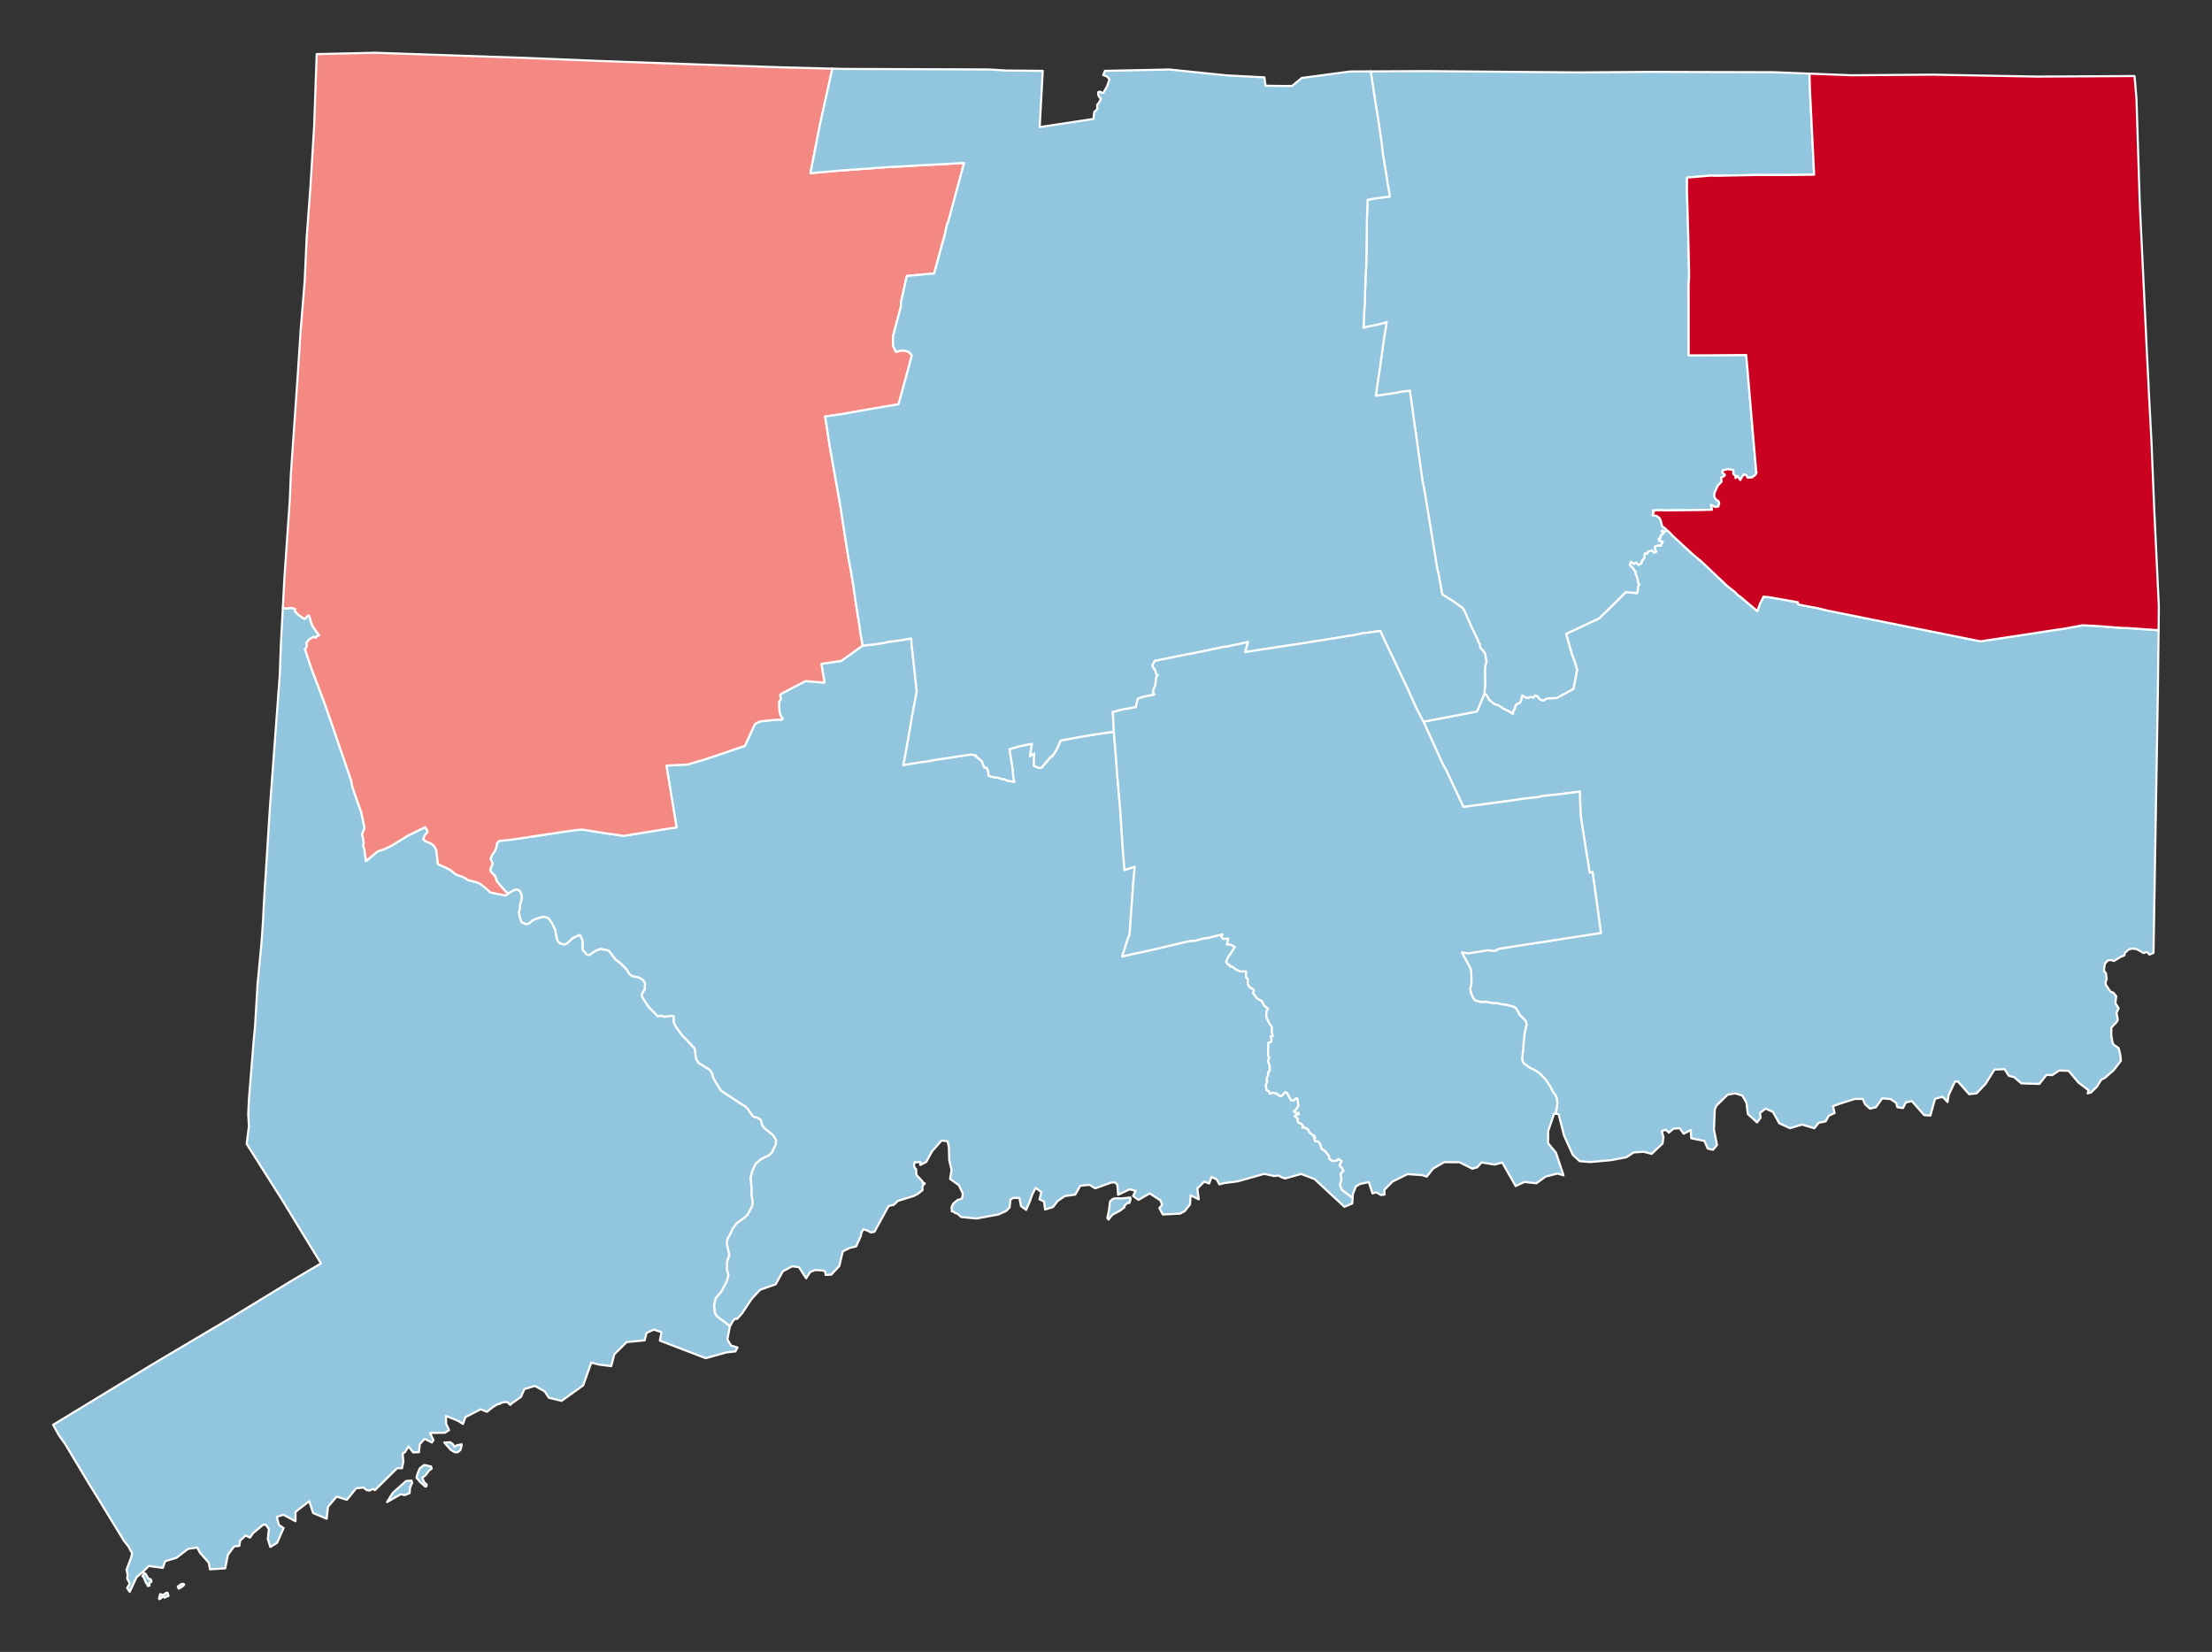
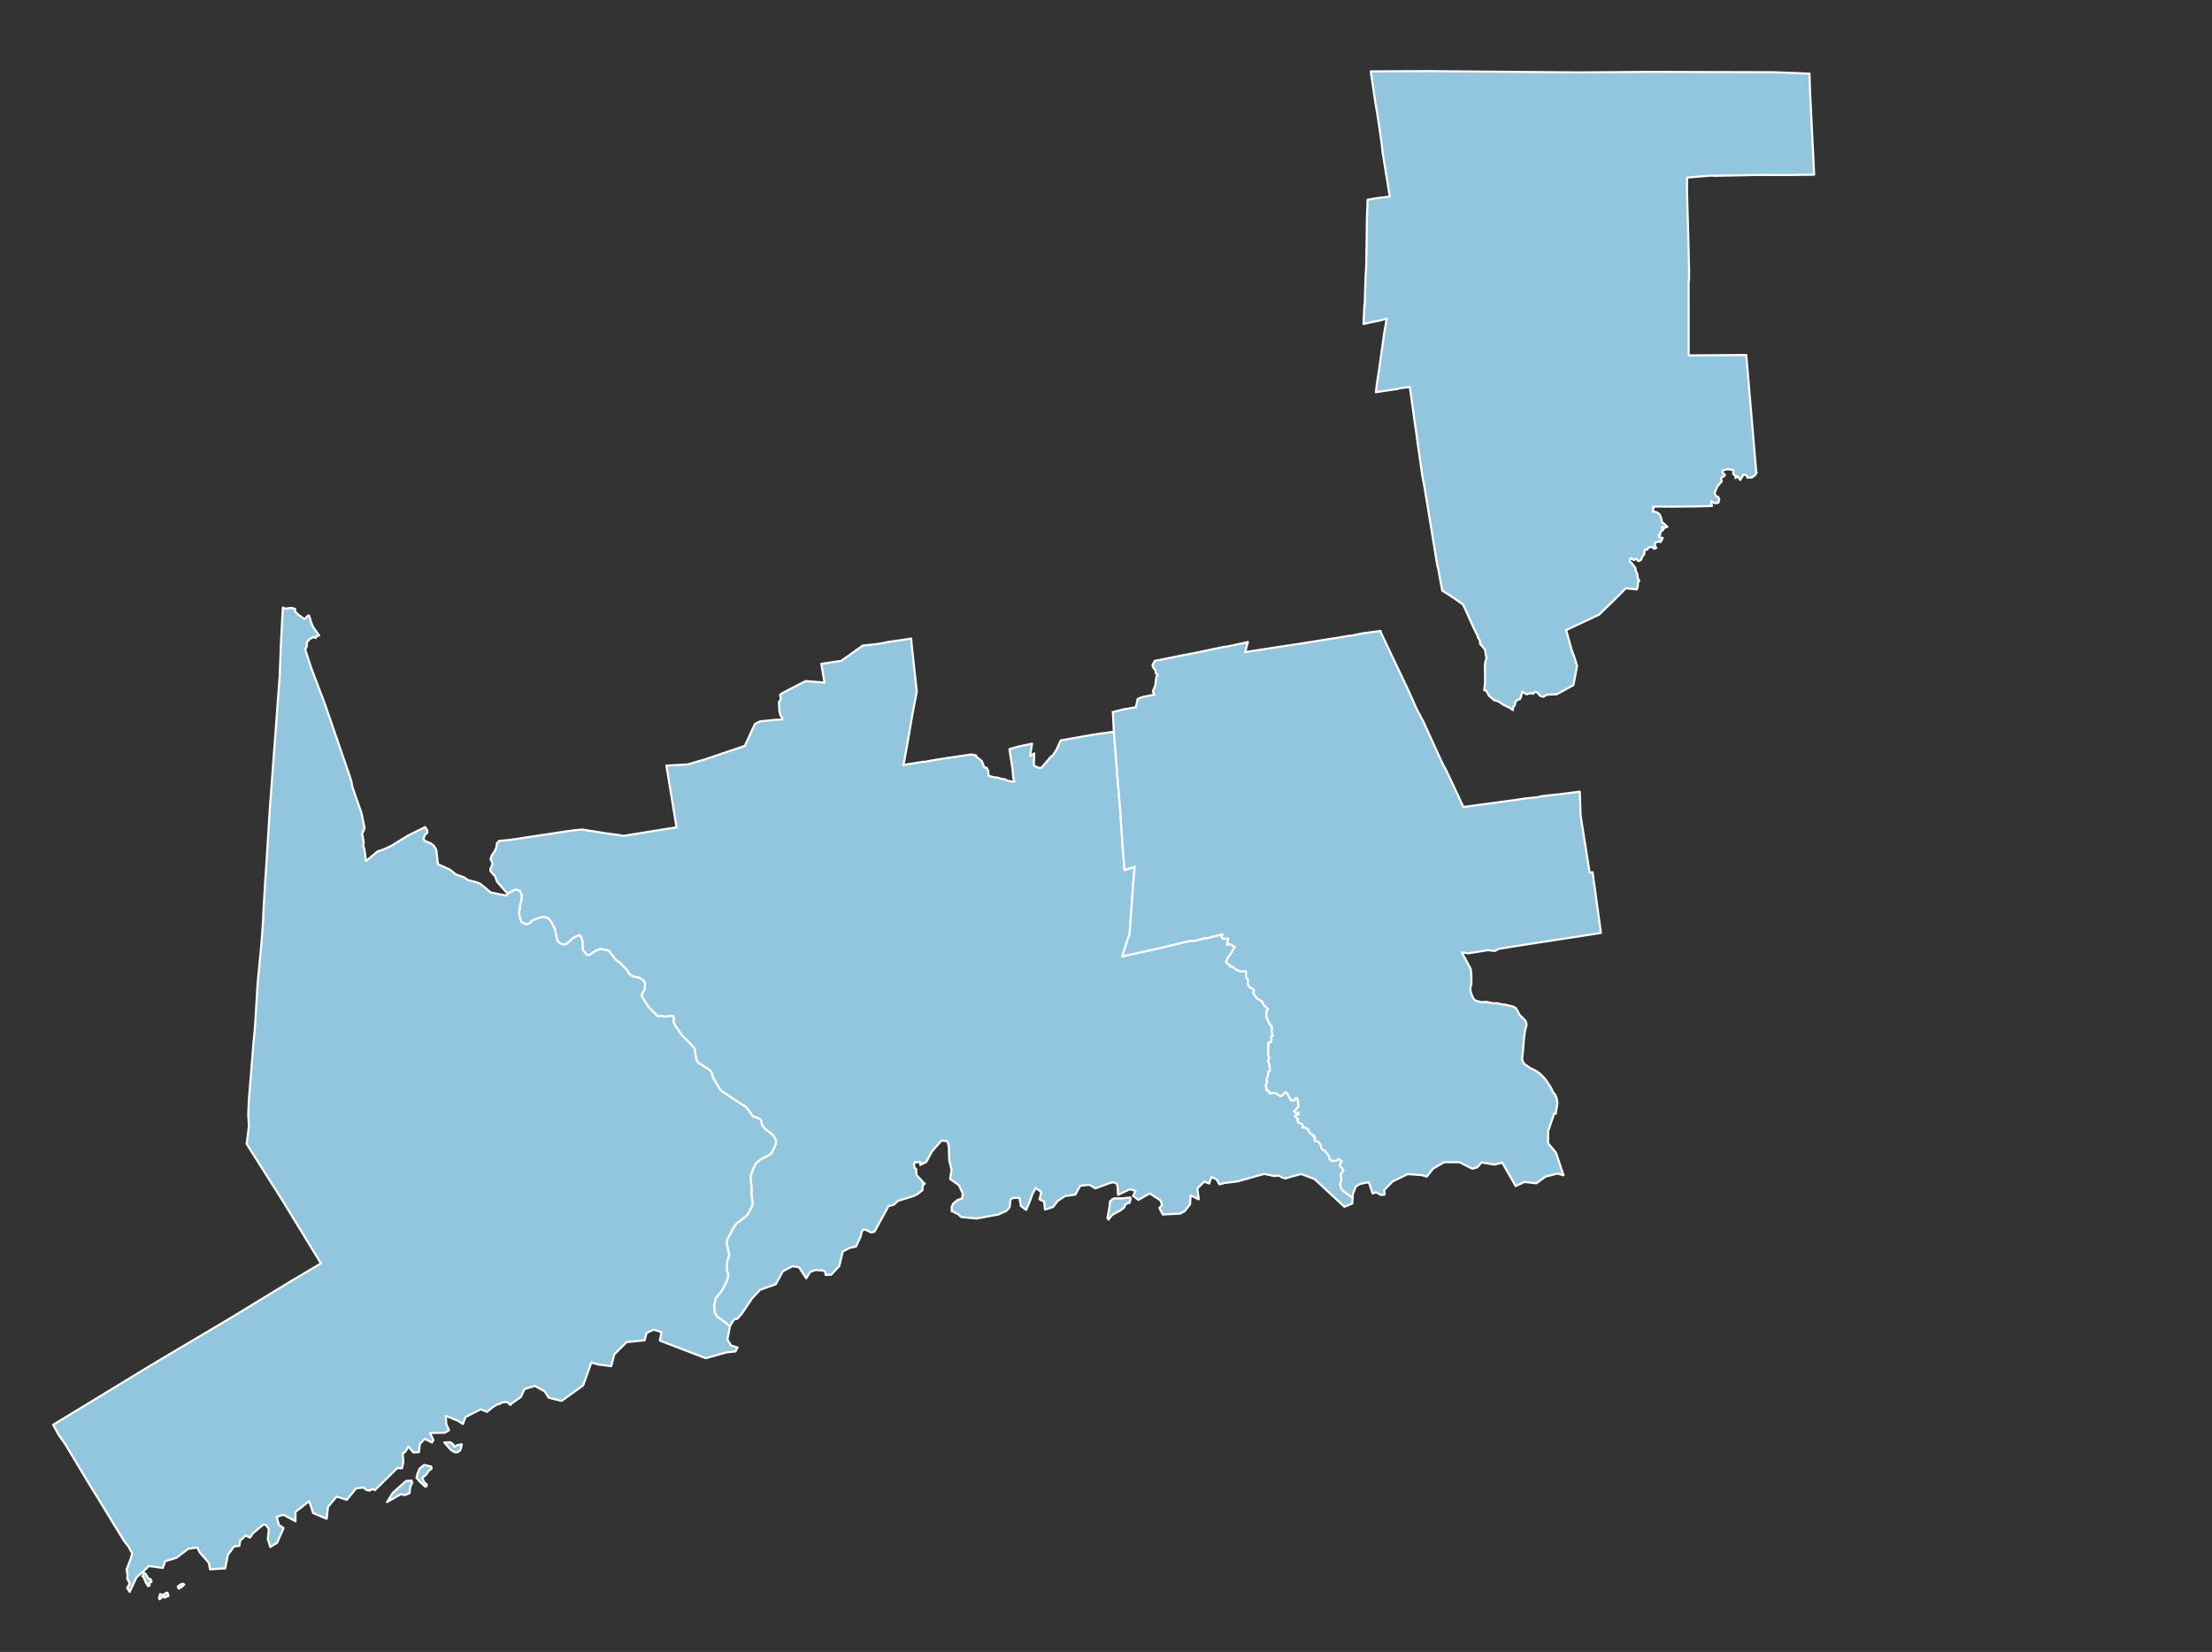
<svg xmlns="http://www.w3.org/2000/svg" xmlns:ns1="http://sodipodi.sourceforge.net/DTD/sodipodi-0.dtd" xmlns:ns2="http://www.inkscape.org/namespaces/inkscape" id="svg131" version="1.2" viewBox="0 0 2480 1852" width="209.973mm" height="156.803mm" ns1:docname="Connecticut County Flips 2016.svg" ns2:version="1.2 (dc2aedaf03, 2022-05-15)">
  <rect x="0" y="0" width="2480" height="1852" fill="#333333" stroke="none" />
  <ns1:namedview id="namedview2293" pagecolor="#ffffff" bordercolor="#000000" borderopacity="0.25" ns2:showpageshadow="2" ns2:pageopacity="0.0" ns2:pagecheckerboard="0" ns2:deskcolor="#d1d1d1" ns2:document-units="mm" showgrid="false" ns2:zoom="0.87236589" ns2:cx="422.98765" ns2:cy="296.32062" ns2:window-width="1920" ns2:window-height="991" ns2:window-x="-9" ns2:window-y="-9" ns2:window-maximized="1" ns2:current-layer="Map 1: cb_2017_us_county_500k" />
  <defs id="defs2" />
  <defs id="defs15" />
  <defs id="defs38" />
  <g stroke="black" fill-rule="evenodd" fill="none" id="Map 1: cb_2017_us_county_500k" stroke-linejoin="bevel" stroke-width="1" stroke-linecap="square" style="fill-opacity:1;fill:#7996e2">
    <path d="m 1021.57,715.83 -11.237,1.825 -15.125,2.112 -4.517,1.08 -8.765,1.367 -14.703,1.538 -24.097,17.151 -22.26,3.308 3.528,21.051 -19.617,-1.587 -1.678,-0.098 -17.23,8.905 -9.296,4.907 -1.99,1.538 0.897,4.98 -2.124,3.101 0.427,9.955 1.147,4.95 2.49,3.687 -0.708,1.099 -7.538,0.287 -16.559,1.703 -3.058,1.221 -3.168,1.819 -2.643,5.695 -1.941,4.083 -3.198,7.111 -3.558,7.654 -1.819,0.488 -5.682,2.002 -37.128,12.573 -1.385,0.391 -0.8,0.226 -17.206,5.072 -23.895,1.257 2.667,16.199 8.423,51.495 0.293,1.581 -18.103,2.832 -41.168,6.689 -3.223,-0.439 -1.416,-0.33 -14.276,-1.935 -27.429,-4.358 -8.905,0.751 -3.29,0.598 -2.686,0.226 -65.039,9.827 -13.379,1.331 -2.417,2.551 -0.848,5.182 -1.868,4.071 -2.911,4.211 -1.617,4.218 2.399,5.078 -2.387,5.835 -0.25,1.764 0.72,1.685 4.626,4.968 2.148,6.085 9.918,11.444 2.808,1.807 6.628,-3.784 2.765,-0.47 2.631,0.946 1.233,1.19 1.624,4.022 -0.055,4.633 -1.843,6.458 -0.025,3.809 -1.129,4.102 0.885,5.548 2.039,5.768 5.438,2.515 3.265,-1.227 4.218,-3.577 5.609,-2.112 6.018,-1.666 5.554,1.599 4.218,5.884 3.369,7.159 2.094,10.974 1.55,2.795 2.753,1.8 3.735,1.019 2.747,-0.861 7.007,-6.354 3.912,-2.008 3.314,-1.453 1.123,0.549 2.441,5.64 0.085,10.095 4.742,5.798 1.996,0.098 1.05,0.061 7.233,-4.828 3.9,-1.147 0.354,-0.781 6.854,1.172 3.198,0.806 7.825,10.187 5.066,3.601 7.495,7.666 2.203,4.205 3.668,2.911 7.928,1.758 4.517,2.74 2.087,3.717 -0.592,6.647 -2.673,4.218 -0.476,3.729 5.743,9.027 2.57,3.394 9.558,9.717 0.842,0.244 1.489,-0.824 5.963,1.202 6.464,-1.08 3.174,0.726 -0.195,6.012 2.179,4.834 7.477,10.504 4.157,4.041 9.778,10.467 1.764,11.841 2.582,4.37 12.103,7.41 1.843,2.094 1.379,2.582 0.836,3.729 2.454,4.688 6.262,10.187 1.227,0.964 21.906,14.496 4.419,2.557 2.82,2.832 5.231,7.623 1.74,1.343 3.918,0.971 3.796,2.405 1.611,6.311 2.826,3.394 9.186,7.41 3.442,5.499 -0.226,4.364 -4.236,9.259 -3.046,3.088 -5.121,2.521 -4.144,2.045 -3.259,2.673 -2.71,2.203 -3.754,7.959 -2.209,7.88 1.178,10.425 -0.092,8.423 1.379,8.899 -0.714,4.547 -4.694,8.722 -2.661,2.924 -9.961,7.367 -4.108,5.676 -3.155,6.647 -2.918,5.029 -0.72,3.247 0.134,3.4 2.606,11.322 -2.301,6.976 -0.098,1.129 -0.354,8.905 1.361,4.053 0.372,1.935 -1.593,6.207 -5.804,10.986 -1.074,1.483 -5.505,6.635 -0.745,1.709 -1.306,7.367 0.58,6.427 0.671,2.148 1.971,3.076 9.448,6.928 5.084,4.272 0.006,-0.025 2.673,-4.755 0.421,-0.751 1.416,-1.678 1.227,-1.44 2.197,0.403 3.101,-3.442 2.234,-2.49 4.578,-6.824 0.83,-1.251 2.637,-3.937 3.241,-4.846 1.16,-1.239 5.249,-5.609 2.161,-2.319 0.8,-0.861 0.543,-0.189 7.654,-2.679 0.806,-0.281 8.453,-2.966 7.904,-14.502 5.371,-2.893 5.243,-2.814 2.051,0.275 4.126,0.574 1.355,0.177 8.069,12.476 2.081,-3.278 0.616,-0.958 1.788,-2.832 5.621,-2.228 8.118,0.47 0.562,0.031 2.576,1.276 0.268,2.612 0.116,1.117 0.708,-0.036 5.652,-0.311 1.807,-1.929 0.647,-0.69 6.549,-6.976 1.935,-8.118 0.238,-1.019 1.721,-7.239 2.704,-1.367 2.533,-1.288 2.515,-1.27 6.244,-1.471 0.653,-0.159 0.317,-0.073 2.063,-4.535 3.375,-7.428 0.604,-3.839 1.489,-2.216 0.739,-1.111 0.067,-0.104 0.207,0.073 3.986,1.349 0.055,0.019 0.665,0.22 0.085,0.055 2.936,1.685 0.397,0.232 3.918,-0.861 5.017,-9.137 5.408,-9.833 5.426,-9.888 2.46,-0.58 3.442,-0.806 4.382,-4.321 14.136,-4.346 0.165,-0.049 2.142,-0.665 1.221,-0.378 2.997,-1.495 1.648,-0.824 4.962,-3.949 0.555,-0.44 -0.116,-2.167 -0.104,-1.477 0.793,-1.74 1.917,-2.002 -0.58,-0.568 -1.111,0.47 -0.598,-0.122 -0.012,-0.671 -0.098,-0.708 -0.092,-0.629 -4.736,-5.035 -1.8,-1.941 -0.427,-0.47 -0.214,-5.926 -0.01,-0.421 -1.788,-1.672 -0.165,-0.757 -0.519,-2.509 0.36,-1.129 0.079,-0.232 0.574,-1.819 1.508,0.458 4.59,-0.397 -0.092,3.351 5.457,-2.814 1.349,-0.696 0.293,-0.519 0.72,-1.331 5.457,-10.046 10.675,-12.055 6.677,0.83 0.36,1.526 1.129,4.968 0.379,14.606 0.177,0.757 2.441,10.248 -1.282,7.959 -0.348,2.148 9.808,7.013 1.385,2.924 0.22,0.47 2.911,6.073 -0.983,5.469 -2.539,0.977 -1.996,0.775 -0.513,-0.201 -0.861,1.117 -0.989,0.641 -0.336,0.22 -2.649,2.258 -1.972,4.419 0.378,1.147 0.025,3.113 2.216,0.366 1.593,1.52 0.617,0.159 2.02,0.543 4.175,3.729 17.133,1.678 0.531,-0.104 24.011,-4.425 1.917,-0.873 6.97,-3.143 3.638,-3.888 0.977,-8.777 1.984,-1.251 0.989,-0.623 7.013,-0.079 1.8,9.198 5.847,4.309 4.291,-10.168 2.57,-7.245 3.235,-6.305 0.488,-0.952 6.421,4.59 -0.708,2.838 -1.361,5.444 5.139,2.399 1.068,8.966 8.905,-2.783 5.335,-6.897 1.41,-0.952 6.58,-4.431 0.189,-0.025 0.25,-0.031 11.267,-1.611 5.463,-9.876 0.013,-0.031 10.394,-1.086 6.476,3.986 18.134,-6.58 3.711,-0.031 2.795,2.063 0.604,5.707 0.336,6.079 13.025,-6.177 4.846,1.214 1.843,0.47 -2.893,5.762 6.018,4.413 12.628,-7.233 12.25,7.953 1.581,5.09 -2.985,3.278 3.815,7.3 10.736,-0.525 7.745,-0.379 0.891,-0.049 1.581,-0.861 3.656,-1.978 0.238,-0.311 5.689,-7.184 0.152,-2.393 0.281,-4.419 0.22,-3.394 9.155,4.505 -1.599,-12.116 5.304,-5.334 2.399,-2.411 2.368,0.891 3.192,1.208 0.299,-0.842 2.258,-6.415 4.266,1.923 1.422,0.635 3.229,5.67 4.748,-1.251 0.848,-0.226 15.015,-1.91 12.402,-3.497 14.801,-4.181 2.063,-0.592 0.348,-0.098 8.417,1.807 2.948,0.623 0.171,-0.019 4.559,-0.561 3.546,2.002 3.87,1.288 8.618,-2.423 7.056,-1.978 2.24,-0.629 14.96,5.688 0.079,0.067 0.58,0.543 29.212,27.075 3.668,3.412 8.746,-3.638 0.458,-6.348 -11.707,-8.789 -1.74,-3.54 -0.549,-2.948 1.538,-4.987 -0.885,-6.799 3.253,-3.424 -2.374,-3.668 -2.209,-2.313 2.466,-4.755 -3.577,-2.429 -2.71,2.087 -4.755,0.013 -2.722,-2.222 -0.269,-2.759 -4.578,-6.116 -3.436,-1.91 -0.873,-1.318 0.122,-0.769 -1.379,-3.87 -2.393,-2.869 -3.155,-0.36 -0.83,-2.185 1.001,-1.422 -2.173,-1.471 1.264,-0.72 -3.369,-1.868 -3.088,-2.795 -0.488,-2.429 -4.352,-2.521 -2.368,0.189 0.83,-1.679 -1.697,-2.338 -3.803,-1.52 -0.708,-2.917 0.598,-1.141 -3.589,-2.96 2.429,-2.02 2.063,-0.019 -0.415,-2.1 -2.258,0.873 -2.899,-2.283 1.953,-1.495 2.997,-4.199 -0.61,-7.05 -0.806,-1.996 -1.135,-0.171 -2.545,2.716 -2.881,-0.159 -1.318,-2.081 -3.528,-6.396 -1.819,-0.787 -4.352,4.449 -2.106,-0.244 -3.339,-2.618 -4.187,-0.879 -3.491,1.123 -0.708,-2.771 -2.856,-1.19 -0.732,-5.853 1.617,-4.279 -0.989,-1.263 2.039,-6.274 -0.037,-2.502 1.807,-1.349 -0.268,-6.244 -1.807,-5.048 1.465,-3.43 -1.3,-2.429 0.061,-5.457 0.324,-8.868 3.027,-1.147 0.458,-3.229 -1.001,-2.887 2.454,-0.44 -1.404,-5.048 0.439,-4.84 -3.308,-4.81 -3.095,-6.897 0.159,-5.865 1.807,-2.899 -4.547,-4.108 -2.46,-4.7 -5.457,-3.088 -4.26,-5.743 1.05,-3.143 -1.538,-1.758 -3.357,-1.66 -2.24,-3.796 0.238,-5.438 -2.057,-1.886 -0.128,-6.787 -6.677,0.049 -4.7,-2.258 -4.218,-3.308 -2.197,0.116 -0.659,-1.965 -2.209,-0.604 -0.659,-1.685 -0.922,-1.172 2.026,-4.688 4.34,-6.207 3.412,-5.719 -5.511,-2.917 -3.339,0.263 1.428,-6.72 -3.095,0.22 -2.57,0.214 -1.898,-2.173 1.056,-3.027 -16.009,4.077 -5.176,0.58 -9.308,2.612 -4.791,0.079 -9.595,2.026 -21.637,5.237 -14.966,3.43 -21.143,4.59 -9.894,2.295 7.025,-21.442 1.343,-2.917 4.059,-56.696 0.037,-0.47 1.703,-19.128 -11.475,3.741 -1.898,-23.615 -3.18,-47.907 -0.238,-2.222 -2.191,-25.281 -0.159,-3.29 -0.354,-1.904 -1.318,-18.927 -2.606,-31.921 -19,2.655 -14.459,2.38 -26.148,4.779 -4.797,10.565 -4.816,7.489 -0.873,-0.464 -11.084,13.013 -2.557,0.183 -4.755,-1.91 -1.221,-0.806 0.397,-13.611 -4.724,3.113 2.338,-13.953 -15.302,3.18 -10.077,2.93 3.558,22.632 0.769,9.607 1.251,4.388 -6.928,-0.977 -3.51,-1.538 -0.708,-0.598 -1.679,0.232 -6.201,-1.904 -3.387,-0.165 -6.427,-1.801 -0.537,-5.273 -1.593,-3.711 -2.93,-0.531 -2.527,-6.921 -7.129,-5.786 0.641,-0.653 -5.64,-1.032 -23.486,3.485 -0.317,0.061 -14.807,2.209 -13.062,2.466 -2.6,0.061 -21.661,3.51 1.001,-4.511 3.43,-18.726 5.377,-31.567 5.066,-26.776 0.14,-1.111 -1.727,-16.028 -4.04,-36.597 z m 245.63,626.655 -9.021,1.032 -8.527,-0.055 -2.069,0.745 -3.033,2.679 -1.013,8.722 -1.99,9.937 1.343,1.77 0.818,-1.27 3.058,-3.741 1.801,-1.227 7.05,-3.699 5.115,-3.949 0.202,-2.039 3.149,-2.698 2.234,-0.11 1.141,-3.918 z" style="font-style:normal;font-weight:400;font-size:32.812px;font-family:'MS Shell Dlg 2';fill:#92c5de;fill-opacity:1;stroke:#ffffff;stroke-width:2.361;stroke-linecap:square;stroke-linejoin:round;stroke-opacity:1" id="New_Haven" />
    <path d="m 317.113,681.082 -2.203,41.37 -1.282,34.705 -5.774,77.844 -2.094,28.156 -3.265,43.964 -0.708,11.243 -0.305,4.913 -1.886,29.974 -0.012,0.22 -1.923,30.591 -0.11,1.172 -0.006,0.14 -0.11,1.331 -0.146,1.862 v 0.836 l -0.122,0.812 -0.488,8.466 -0.665,11.615 -0.586,10.266 -0.11,2.35 -0.037,0.757 -0.012,0.33 -0.116,3.198 -0.104,2.789 v 0.013 l -1.117,16.583 -0.165,2.246 -0.214,2.911 -0.238,3.265 -0.256,3.223 -4.315,45.197 -0.067,1.16 -1.44,24.371 -0.073,1.306 -1.215,20.52 -0.012,0.214 -0.238,2.478 -0.128,1.306 -1.245,12.805 -0.635,7.867 -4.15,51.135 -0.476,5.908 -0.757,16.785 0.769,13.495 -0.153,1.208 -1.093,8.612 -1.263,9.9 3.43,5.414 9.277,14.655 18.756,29.608 8.27,13.043 1.166,1.911 18.158,29.706 24.231,39.612 -2.692,1.587 -13.489,7.959 -9.802,5.78 -6.409,3.778 -0.366,0.22 -4.016,2.46 -2.264,1.385 -26.166,15.973 -22.839,13.947 -12.378,7.544 -0.226,0.14 -26.007,15.436 -1.569,0.928 -11.78,6.989 -21.222,12.579 -17.676,10.48 -4.089,2.417 -2.234,1.337 -6.989,4.193 -25.537,15.558 -9.723,5.92 -33.752,20.538 -0.067,0.043 -38.983,23.706 6.329,11.517 6.952,9.735 13.062,21.759 14.496,24.152 5.811,9.357 2.856,4.584 8.783,14.447 5.115,8.356 0.012,0.031 4.309,7.043 2.161,3.54 4.584,7.489 0.201,0.33 4.742,7.758 2.759,3.479 2.124,2.667 3.125,5.786 0.549,0.751 0.409,0.568 0.098,0.122 0.012,0.641 -0.555,2.576 -0.464,2.161 -2.295,6.049 -0.726,1.898 -0.006,0.019 -2.161,5.688 1.16,5.365 -0.244,2.673 -0.171,1.917 2.942,5.548 -3.009,4.858 2.515,3.906 0.342,0.543 0.623,-1.343 3.833,-8.203 2.283,-4.901 0.861,-1.831 2.93,-2.588 6.317,-5.554 1.703,-1.691 1.544,-1.532 1.385,-1.367 15.692,2.148 2.643,-7.538 6.702,-2.008 5.847,-1.74 13.226,-10.101 8.844,-1.312 1.282,-0.189 3.064,5.798 6.775,7.727 0.012,0.019 0.049,0.049 3.052,3.479 1.392,7.397 17.053,-1.111 2.966,-15.051 4.578,-6.226 2.429,-3.32 5.884,-0.568 0.903,-5.859 4.382,-4.157 1.691,-1.599 4.974,2.356 3.18,-4.779 6.067,-5.115 1.349,-1.129 2.625,-2.222 1.63,-1.367 1.135,0.146 1.996,0.263 3.18,4.688 -1.215,11.102 2.38,7.568 0.433,1.367 7.605,-4.688 0.366,-0.818 2.094,-4.779 2.283,-5.188 2.509,-5.713 -0.476,-0.33 -4.211,-2.93 -0.592,-0.409 -1.862,-7.221 -0.458,-1.776 0.11,-0.043 2.087,-0.641 5.249,-1.617 0.037,0.019 13.489,7.239 0.013,-10.455 12.512,-9.814 2.863,-2.24 2.106,6.396 2.264,6.897 15.192,6.427 1.489,-13.446 9.705,-11.401 11.432,3.571 10.15,-12.457 0.336,-0.409 4.504,-0.482 3.668,-0.391 3.497,2.863 3.296,0.568 3.784,-1.91 2.222,1.434 13.794,-13.629 11.108,-10.98 h 5.53 l 1.453,-7.257 -0.763,-9.119 2.716,-1.849 3.723,-5.914 0.147,-0.244 5.243,6.677 6.409,-0.299 0.751,-6.915 0.232,-2.112 5.42,-5.896 4.993,2.49 3.223,1.611 1.636,-2.679 -3.796,-8.008 16.644,-0.263 4.657,-2.899 -3.204,-6.952 -0.067,-1.91 -0.232,-7.086 13.684,5.505 5.402,3.522 2.838,-7.721 3.833,-1.959 13.232,-6.775 6.537,2.649 0.14,0.049 0.366,0.152 2.502,-2.002 4.462,-3.571 5.011,-2.978 1.636,-0.159 0.305,-0.031 1.984,-1.318 2.704,-0.671 2.24,-0.268 2.893,0.482 0.58,1.166 1.465,1.3 0.61,0.232 0.72,-1.141 2.289,-1.648 0.836,-0.58 5.688,-3.986 2.142,-1.501 2.277,-5.145 0.201,-0.452 0.085,-0.183 1.337,-3.027 11.749,-3.577 0.543,0.299 10.547,5.926 4.401,6.976 6.909,1.721 7.513,1.868 23.761,-17.059 0.439,-0.311 5.75,-16.125 2.881,-8.063 0.336,-0.94 0.171,-0.482 0.263,0.073 8.02,2.167 8.234,1.038 5.817,0.732 3.43,-13.184 13.843,-13.757 20.148,-1.978 1.91,-7.166 0.305,-1.147 3.113,-1.44 0.268,-0.122 4.663,-2.148 2.356,0.763 6.311,2.045 -1.801,9.515 9.064,3.479 33.008,12.665 9.326,3.577 20.929,-5.847 2.551,-0.708 9.827,-1.032 2.344,-4.425 -7.288,-2.228 -4.077,-6.726 2.814,-14.673 -5.084,-4.272 -9.448,-6.928 -1.971,-3.076 -0.671,-2.148 -0.58,-6.427 1.306,-7.367 0.745,-1.709 5.505,-6.641 1.074,-1.477 5.804,-10.986 1.593,-6.207 -0.372,-1.935 -1.361,-4.053 0.354,-8.905 0.104,-1.129 2.295,-6.976 -2.606,-11.322 -0.134,-3.4 0.72,-3.247 2.918,-5.029 3.155,-6.647 4.108,-5.676 9.961,-7.367 2.667,-2.924 4.688,-8.722 0.714,-4.547 -1.379,-8.899 0.092,-8.423 -1.178,-10.431 2.209,-7.874 3.76,-7.959 2.704,-2.209 3.259,-2.667 4.15,-2.051 5.115,-2.515 3.046,-3.088 4.236,-9.259 0.226,-4.364 -3.442,-5.499 -9.186,-7.41 -2.826,-3.394 -1.611,-6.311 -3.796,-2.405 -3.918,-0.971 -1.74,-1.343 -5.231,-7.623 -2.82,-2.832 -4.419,-2.557 -21.906,-14.496 -1.227,-0.964 -6.262,-10.187 -2.454,-4.688 -0.836,-3.729 -1.379,-2.582 -1.843,-2.1 -12.103,-7.404 -2.582,-4.37 -1.764,-11.841 -9.778,-10.467 -4.157,-4.041 -7.477,-10.504 -2.179,-4.834 0.195,-6.012 -3.174,-0.726 -6.464,1.08 -5.963,-1.202 -1.489,0.818 -0.842,-0.238 -9.558,-9.717 -2.57,-3.394 -5.743,-9.027 0.476,-3.729 2.673,-4.218 0.592,-6.647 -2.087,-3.717 -4.517,-2.74 -7.928,-1.758 -3.668,-2.911 -2.203,-4.205 -7.495,-7.672 -5.066,-3.595 -7.825,-10.187 -3.198,-0.812 -6.854,-1.166 -0.354,0.781 -3.9,1.147 -7.233,4.828 -1.05,-0.061 -1.996,-0.098 -4.742,-5.798 -0.085,-10.095 -2.441,-5.64 -1.123,-0.549 -3.314,1.453 -3.912,2.008 -7.007,6.354 -2.747,0.861 -3.729,-1.019 -2.759,-1.8 -1.544,-2.795 -2.1,-10.974 -3.363,-7.159 -4.224,-5.884 -5.554,-1.605 -6.018,1.672 -5.609,2.112 -4.211,3.577 -3.271,1.227 -5.438,-2.515 -2.039,-5.768 -0.885,-5.548 1.129,-4.102 0.025,-3.809 1.843,-6.458 0.055,-4.633 -1.624,-4.022 -1.233,-1.19 -2.631,-0.946 -2.765,0.47 -6.628,3.784 -2.917,2.271 -16.943,-3.375 -5.951,-5.2 -6.104,-4.797 -4.144,-1.617 -9.259,-2.258 -3.644,-2.74 -10.004,-3.723 -6.39,-5.157 -13.599,-6.329 -1.837,-15.875 -2.679,-4.694 -3.656,-2.753 -6.213,-2.588 -1.825,-2.106 1.337,-4.211 3.046,-3.076 -0.128,-2.435 -2.313,-3.723 -19.122,9.399 -14.471,8.917 -3.851,2.441 -9.43,4.364 -6.451,2.106 -10.632,8.85 -2.399,2.002 -0.97,-6.989 -0.977,-7.104 -1.221,-2.917 0.61,-3.4 -1.215,-8.099 -0.855,-0.97 3.046,-7.452 -2.826,-13.739 -1.025,-4.34 -5.634,-15.936 -4.205,-12.305 -1.392,-7.3 -22.894,-66.663 -7.031,-20.184 -14.917,-39.38 -6.946,-21.137 1.178,-0.525 1.05,-3.119 -0.464,-3.131 3.156,-3.833 4.547,-2.783 2.374,1.245 1.636,-2.277 2.478,-0.61 -6.836,-9.479 -1.904,-4.431 -2.521,-8.27 -1.086,-0.159 -3.754,3.76 -0.995,-0.263 -6.293,-4.413 -3.613,-3.656 0.006,-2.875 -4.193,-1.129 -6.854,0.861 z m 187.763,935.841 -6.775,0.238 7.367,8.374 4.443,2.6 3.033,0.073 3.156,-2.454 1.05,-3.485 0.58,-3.027 -3.857,0.696 -2.332,0.702 -1.868,1.52 -1.758,-2.911 z m -29.309,25.397 -5.023,3.955 -2.338,5.591 -1.282,4.779 4.205,4.889 5.615,5.115 1.288,-0.232 0.464,-2.216 -2.686,-2.087 -2.46,-5.243 4.089,-3.265 3.387,-4.767 0.372,-0.281 2.783,-2.051 -0.708,-2.447 -2.173,-0.488 z m -14.252,17.584 -6.079,0.47 -14.844,13.269 -6.464,10.315 15.466,-8.801 4.248,1.025 5.573,-2.185 0.58,-6.299 2.338,-5.469 z m -299.86,103.528 -0.244,1.111 -1.581,2.6 1.276,0.641 2.6,6.494 1.453,1.599 0.714,2.234 2.057,-0.494 -0.439,-2.899 2.521,-1.398 -0.25,-1.697 -0.94,-1.373 -1.093,0.104 -1.379,-0.989 -3.076,-5.182 z m 42.371,12.25 -2.179,1.245 -2.295,1.819 1.025,2.289 3.558,-2.045 1.721,-1.483 0.818,-1.19 -0.934,-0.635 z m -17.242,9.82 -3.54,2.661 -3.479,-0.971 -1.349,4.748 0.604,0.922 1.367,-0.879 1.385,-1.294 1.263,-0.677 2.063,1.129 1.868,-1.502 0.995,0.152 1.147,-0.677 -1.038,-3.394 z" style="font-style:normal;font-weight:400;font-size:32.812px;font-family:'MS Shell Dlg 2';fill:#92c5de;fill-opacity:1;stroke:#ffffff;stroke-width:2.361;stroke-linecap:square;stroke-linejoin:round;stroke-opacity:1" id="Fairfield" />
-     <path fill-rule="evenodd" d="m 1595.88,809.094 45.969,-8.738 14.114,-2.769 8.126,-19.504 2.299,0.389 3.009,5.694 5.877,5.05 4.868,1.383 4.858,3.403 0.23,0.158 7.427,3.585 3.568,2.537 0.32,-3.451 1.779,-2.104 0.38,-2.825 1.809,-2.707 3.518,-1.291 1.21,-2.386 1.329,-5.885 4.998,2.923 4.298,-1.209 3.169,0.643 1.799,-2.255 2.599,0.566 3.338,4.022 3.698,1.049 3.308,-2.057 1.03,-0.342 10.595,-0.437 18.662,-10.303 4.098,-21.271 -3.179,-10.538 -2.769,-7.255 -6.347,-22.607 36.944,-17.277 15.773,-15.297 14.204,-14.232 12.464,1.199 1.06,-4.142 -0.02,-3.093 1.599,-2.741 -1.359,-1.236 -0.81,-5.636 -2.179,-5.165 0.23,-1.576 -3.418,-4.672 -3.209,-3.303 0.65,-2.496 0.72,-1.164 3.398,2.35 2.409,-1.55 2.779,2.748 0.97,-0.366 2.199,-1.556 0.42,-2.317 2.729,-3.413 0.6,-5.354 2.809,0.298 0.82,-2.198 4.398,-1.207 2.559,2.27 2.369,-0.963 -1.619,-2.523 0.08,-3.405 4.598,-1.33 1.789,0.607 2.319,-4.583 -3.988,-0.595 -0.5,-2.972 1.359,0.79 1,-4.36 2.929,-2.148 -2.099,-2.606 1,-0.828 1.579,1.8 3.978,-1.565 2.049,1.713 3.558,3.882 21.91,20.255 3.179,2.662 3.678,3.083 0.51,0.423 3.608,3.022 11.535,10.952 16.922,16.105 8.396,6.537 3.458,3.534 2.619,1.805 19.411,16.308 0.08,-0.279 2.889,-7.927 2.469,-4.824 1.379,-3.089 6.117,0.476 32.595,5.801 0.26,2.373 11.905,2.437 7.896,1.373 13.554,3.23 36.993,7.469 37.593,7.524 19.861,3.992 40.222,8.09 8.146,1.629 24.719,4.977 3.708,0.703 18.662,-2.825 33.325,-5.063 29.867,-4.617 0.18,-0.027 11.835,-1.676 20.111,-3.746 13.234,0.529 32.795,2.526 3.219,-0.093 36.274,2.507 -0.11,8.86 -0.73,60.839 v 0.094 l -0.67,40.327 -0.7,42.458 -0.52,30.745 -0.57,34.111 -0.83,49.672 -0.3,17.985 -0.59,35.134 -0.14,8.416 -0.29,17.392 -0.26,15.373 v 0.33 l -4.548,1.959 -2.789,-2.999 -3.798,1.289 -7.497,-4.288 -4.898,-0.76 -4.158,0.96 -4.258,3.668 -0.8,3.139 -4.028,1.529 -7.487,4.588 -3.398,-0.98 -3.369,0.23 -3.498,3.728 -0.27,1.829 -0.72,4.708 0.3,2.219 1.899,1.939 0.82,6.487 -1.269,3.828 0.13,1.699 0.05,0.76 4.388,6.737 0.58,0.89 3.648,1.619 3.179,3.838 -0.37,3.059 -0.57,4.708 2.379,3.758 1.259,2.009 -0.8,1.709 -1.599,3.428 0.81,4.298 0.62,3.329 -0.46,1.069 -0.12,0.26 -0.46,1.05 -2.929,3.099 -0.77,0.81 -2.449,2.589 -0.05,2.909 -0.01,0.66 -0.08,5.108 1.489,8.136 1.339,2.469 5.438,3.588 1.839,7.507 0.76,6.827 -1.479,1.919 -6.607,8.596 -10.235,8.966 -3.688,1.659 -4.998,8.086 -6.647,6.397 -3.718,0.94 1.089,-3.509 -11.325,-8.576 -10.965,-13.114 -5.927,-0.24 -4.798,-0.2 -7.677,5.218 -1.219,-0.06 -5.258,-0.25 -7.996,10.135 -5.428,-0.15 -14.793,-0.44 -7.956,-6.937 -6.177,-1.609 -4.538,-7.397 -1.559,0.07 -9.876,0.38 -10.085,16.183 -7.477,7.856 -2.499,2.629 -8.316,0.95 -12.664,-14.293 -1.01,0.07 -2.339,0.18 -7.037,15.153 -1.199,7.667 -5.577,-5.877 -7.756,2.059 -0.7,0.18 -3.429,12.514 -1.729,6.277 -0.67,-0.04 -5.617,-0.37 -0.67,-0.04 -0.91,-1.03 -10.835,-12.354 -2.009,-2.289 -6.817,1.409 -3.279,6.387 -6.217,-1.03 -1.429,-4.918 -6.267,-4.148 -9.286,-0.89 -6.727,9.496 -0.38,0.54 -6.657,1.539 -5.588,-4.988 -2.419,-5.877 -8.726,-0.04 -9.596,3.009 -7.877,2.469 -3.469,1.299 -3.778,1.419 1.759,7.637 -6.477,2.989 -3.189,5.797 -0.29,0.53 -7.816,1.589 -4.848,6.167 -13.764,-4.098 -2.989,0.88 -10.605,3.119 -12.075,-5.518 -7.057,-12.764 -7.766,-3.468 -0.41,-0.18 -6.357,4.808 0.7,5.398 -3.998,5.258 -10.275,-9.386 -1.659,-12.934 -4.428,-7.537 -0.2,-0.34 -7.966,-2.319 -8.406,1.409 -0.59,0.59 -11.945,11.735 -1.899,4.078 -0.5,12.704 -0.04,0.8 -0.34,8.566 -0.03,0.78 3.438,17.162 -4.458,5.378 -5.987,-1.339 -3.698,-8.536 -10.915,-2.239 -3.888,-0.79 -0.31,-6.367 -0.04,-0.91 -0.1,-1.939 -7.926,4.118 -4.618,-6.157 -6.887,0.51 -5.168,4.418 -3.358,-3.229 -0.79,0.25 -3.289,1.069 -0.46,0.14 1.779,6.837 -0.9,7.117 -12.264,11.615 -8.976,-2.319 -11.195,0.74 -2.679,1.769 -5.447,3.608 -17.212,3.268 -23.13,2.129 -12.025,-0.95 -1.609,-1.469 -0.48,-0.44 -5.697,-5.218 -9.806,-21.71 -6.097,-23.929 -3.148,-0.52 1.809,-11.755 -0.64,-4.818 -1.519,-4.368 -2.629,-3.009 -2.669,-5.588 -5.548,-8.516 -5.747,-6.097 -4.398,-3.409 -3.798,-1.999 -3.698,-1.729 -6.797,-4.838 -1.359,-2.459 -0.79,-2.829 1.109,-9.995 1.089,-13.894 1.06,-7.487 1.769,-6.837 -0.24,-1.949 -1.149,-2.819 -6.907,-6.967 -1.249,-3.019 -2.779,-4.358 -2.879,-1.369 -9.436,-2.309 -2.869,-0.15 -5.847,-1.369 -3.988,0.21 -7.896,-1.659 -5.438,0.35 -6.687,-1.809 -2.259,-2.209 -2.809,-6.577 -0.76,-4.548 0.78,-3.288 0.49,-1.909 0.06,-8.516 -0.52,-7.147 -0.78,-2.279 -9.476,-17.592 7.447,1.06 22.07,-3.498 5.258,0.72 2.619,0.04 3.918,-2.209 16.633,-2.699 98.066,-15.143 -9.376,-68.129 -3.299,0.559 -8.716,-55.181 -1.429,-9.538 -0.89,-26.121 -25.729,3.281 -0.51,-0.057 -16.523,1.849 -3.708,1.045 -15.673,1.656 -10.365,1.592 -57.994,7.835 -5.448,-11.771 -14.234,-30.279 -3.099,-5.281 -22.02,-48.303" vector-effect="none" id="New_London" style="font-style:normal;font-weight:400;font-size:32.812px;font-family:'MS Shell Dlg 2';fill:#92c5de;fill-opacity:1;stroke:#ffffff;stroke-width:2.361;stroke-linecap:square;stroke-linejoin:round;stroke-opacity:1" />
-     <path fill-rule="evenodd" d="m 317.466,674.398 1.44,-27.088 0.239,-3.451 0.738,-10.651 5.007,-72.344 0.018,-0.435 0.449,-10.867 0.724,-17.55 3.684,-53.105 3.622,-52.247 0.019,-0.206 0.059,-0.624 3.63,-55.789 1.312,-15.968 0.001,-0.01 1.773,-21.584 1.411,-17.19 2.14,-47.381 0.046,-1.026 3.716,-50.167 0.622,-8.402 4.107,-67.363 1.712,-48.546 1.118,-31.75 61.075,-1.407 4.762,-0.111 8.025,0.28 103.451,3.558 15.462,0.523 2.543,0.086 35.392,1.189 2.307,0.077 1.598,0.069 72.167,2.979 0.488,0.02 2.299,0.094 1.52,0.107 69.679,2.479 54.187,1.897 89.401,3.071 0.041,0.001 53.757,1.385 -13.941,62.892 -10.637,54.32 34.015,-3.019 52.753,-3.788 85.484,-4.649 -17.972,66.754 -0.87,1.033 -3.508,15.683 -0.84,2.436 -10.315,37.977 -30.616,2.765 -3.838,16.842 -2.699,12.299 -0.17,5.198 -8.678,32.684 -0.199,8.803 0.255,2.872 3.02,6.438 5.643,-1.538 5.188,0.269 3.818,1.5 3.169,3.617 -3.628,13.912 -11.255,40.989 -42.537,7.265 -18.666,3.426 -21.067,3.08 5.281,34.109 0.61,3.395 11.123,62.467 5.441,35.677 0.501,3.076 3.377,20.886 2.879,15.335 2.713,16.568 2.388,16.691 0.238,1.376 2.066,13.431 2.246,13.529 0.376,4.335 2.874,15.864 -24.099,17.151 -22.258,3.308 3.524,21.056 -19.613,-1.592 -1.677,-0.095 -17.233,8.902 -9.295,4.911 -1.989,1.539 0.895,4.977 -2.12,3.103 0.422,9.958 1.149,4.95 2.489,3.684 -0.709,1.1 -7.538,0.284 -16.554,1.703 -3.062,1.224 -3.166,1.819 -2.642,5.693 -1.943,4.083 -3.198,7.109 -3.556,7.652 -1.823,0.493 -5.68,1.997 -37.127,12.576 -1.384,0.39 -0.799,0.227 -17.21,5.069 -23.893,1.262 2.668,16.199 8.423,51.494 0.295,1.578 -18.108,2.835 -41.168,6.688 -3.22,-0.44 -1.42,-0.327 -14.273,-1.938 -27.433,-4.357 -8.901,0.754 -3.294,0.596 -2.686,0.225 -65.036,9.827 -13.383,1.329 -2.414,2.553 -0.851,5.184 -1.866,4.072 -2.911,4.21 -1.619,4.218 2.403,5.077 -2.39,5.834 -0.252,1.762 0.723,1.684 4.625,4.971 2.152,6.084 9.918,11.445 2.809,1.809 -2.921,2.269 -16.94,-3.378 -5.953,-5.198 -6.103,-4.798 -4.144,-1.619 -9.261,-2.254 -3.641,-2.744 -10.007,-3.722 -6.388,-5.159 -13.597,-6.327 -1.837,-15.874 -2.682,-4.696 -3.655,-2.752 -6.211,-2.588 -1.828,-2.105 1.337,-4.212 3.043,-3.08 -0.123,-2.43 -2.315,-3.724 -19.12,9.397 -14.473,8.916 -3.852,2.445 -9.428,4.363 -6.454,2.106 -10.634,8.852 -2.398,2 -0.967,-6.991 -0.981,-7.102 -1.217,-2.916 0.61,-3.401 -1.217,-8.099 -0.852,-0.972 3.045,-7.452 -2.823,-13.737 -1.027,-4.341 -5.637,-15.939 -4.2,-12.302 -1.392,-7.303 -22.899,-66.662 -7.027,-20.184 -14.916,-39.381 -6.95,-21.135 1.178,-0.526 1.049,-3.118 -0.463,-3.133 3.158,-3.83 4.543,-2.784 2.375,1.242 1.637,-2.275 2.482,-0.61 -6.84,-9.478 -1.903,-4.434 -2.521,-8.27 -1.089,-0.157 -3.754,3.758 -0.992,-0.261 -6.294,-4.411 -3.614,-3.657 0.01,-2.873 -4.197,-1.131 -6.853,0.86 -2.694,-1.25 0.356,-6.685" vector-effect="none" id="Litchfield" style="font-style:normal;font-weight:400;font-size:32.812px;font-family:'MS Shell Dlg 2';fill:#f48882;fill-opacity:1;stroke:#ffffff;stroke-width:2.361;stroke-linecap:square;stroke-linejoin:round;stroke-opacity:1" />
-     <path fill-rule="evenodd" d="m 1529.679,346.385 0.43,-6.068 0.9,-30.447 0.73,-11.424 0.45,-27.82 0.34,-25.824 0.76,-20.811 9.416,-1.71 15.473,-1.941 -8.007,-49.18 -0.64,-5.984 -0.43,-4.263 -4.538,-30.742 -0.88,-5.267 -1.919,-11.475 -0.71,-4.711 -3.498,-23.72 -0.74,-4.987 59.303,-0.289 0.52,-0.003 1.689,-0.009 1.949,-0.01 18.352,0.171 53.246,0.477 36.783,0.315 54.595,0.445 0.67,0.005 4.978,0.039 56.175,-0.39 25.529,-0.187 9.956,0.032 43.75,0.13 7.557,0.021 58.904,0.143 8.286,0.018 9.086,0.019 0.03,10e-5 40.532,1.595 0.63,19.596 4.058,82.222 0.52,11.484 -29.517,0.377 -33.895,-0.039 -47.179,0.911 -5.588,-0.213 -26.218,2.236 -0.15,14.277 1.409,49.722 0.97,41.87 -0.08,7.709 -0.46,5.837 0.03,19.712 0.05,60.147 21.12,-0.061 37.893,-0.286 3.648,-0.02 1.829,-0.075 1.849,20.541 -0.01,0.305 5.628,66.157 3.808,44.411 0.49,0.362 -1.549,2.756 -3.818,2.777 -4.918,0.265 -1.19,-2.744 -3.259,-0.806 -3.748,6.151 -3.069,-4.36 -2.189,2.18 -0.14,-2.557 -2.389,-1.945 0.08,-4.397 -6.477,-1.121 -2.349,0.739 -2.219,0.443 -0.82,0.41 -0.37,2.338 2.579,2.219 0.2,0.704 -1.109,1.154 -3.308,1.85 0.82,3.992 -4.558,5.018 -3.598,8.081 v 4.182 l 2.099,3.629 1.819,0.376 1.509,2.426 -0.93,4.229 -3.468,0.765 -4.828,-2.326 1.03,5.285 -13.844,0.414 -8.376,0.114 -13.234,0.115 -18.032,0.118 -3.508,-0.198 -9.166,0.274 0.71,1.838 -1.06,3.482 4.218,0.683 3.588,2.489 1.639,3.891 1.25,5.398 1.839,1.109 3.998,3.601 -3.978,1.565 -1.579,-1.8 -1,0.828 2.099,2.606 -2.929,2.148 -1,4.36 -1.359,-0.79 0.5,2.972 3.988,0.595 -2.319,4.583 -1.789,-0.607 -4.598,1.33 -0.08,3.405 1.619,2.523 -2.369,0.963 -2.559,-2.27 -4.398,1.207 -0.82,2.198 -2.809,-0.298 -0.6,5.354 -2.729,3.413 -0.42,2.317 -2.199,1.556 -0.97,0.366 -2.779,-2.748 -2.409,1.55 -3.398,-2.35 -0.72,1.164 -0.65,2.496 3.209,3.303 3.418,4.672 -0.23,1.576 2.179,5.165 0.81,5.636 1.359,1.236 -1.599,2.741 0.02,3.093 -1.06,4.142 -12.464,-1.199 -14.204,14.232 -15.773,15.297 -36.944,17.277 6.347,22.607 2.769,7.255 3.179,10.538 -4.098,21.271 -18.662,10.303 -10.595,0.437 -1.03,0.342 -3.308,2.057 -3.698,-1.049 -3.338,-4.022 -2.599,-0.566 -1.799,2.255 -3.169,-0.643 -4.298,1.209 -4.998,-2.923 -1.329,5.885 -1.21,2.386 -3.518,1.291 -1.809,2.707 -0.38,2.825 -1.779,2.104 -0.32,3.451 -3.568,-2.537 -7.427,-3.585 -0.23,-0.158 -4.858,-3.403 -4.868,-1.383 -5.877,-5.05 -3.009,-5.694 -2.299,-0.389 0.96,-9.755 -0.23,-18.549 0.6,-4.19 1.279,-4.013 -0.75,-2.366 -0.97,-6.773 -5.617,-6.612 -0.13,-3.315 -2.329,-3.835 -0.21,-1.466 -6.157,-12.645 -8.336,-18.776 -2.349,-4.187 -9.676,-6.859 -13.214,-8.443 -4.518,-24.58 -0.76,-2.746 -0.96,-5.257 -9.296,-57.012 -4.898,-29.556 -1.569,-7.479 -4.708,-32.805 -3.079,-22.484 -1.589,-10.66 -1.559,-11.819 -0.23,-1.418 -3.129,-22.42 -11.345,1.357 -2.369,0.806 -18.392,2.742 -6.027,0.836 1.249,-9.424 1.129,-7.777 0.19,-1.638 0.94,-5.465 2.039,-14.466 3.788,-27.075 2.819,-16.789 -6.187,1.941 -15.973,3.397 -3.848,0.95 1,-21.074" vector-effect="none" id="Tolland" style="font-style:normal;font-weight:400;font-size:32.812px;font-family:'MS Shell Dlg 2';fill:#92c5de;fill-opacity:1;stroke:#ffffff;stroke-width:2.361;stroke-linecap:square;stroke-linejoin:round;stroke-opacity:1" />
-     <path fill-rule="evenodd" d="m 919.267,139.845 13.941,-62.892 11.135,0.284 24.854,0.11 139.242,0.515 0.11,6e-4 0.03,1e-4 19.911,1.195 14.713,0.139 25.888,0.24 -3.438,62.963 v 0.104 l 26.378,-4.004 24.319,-3.698 4.968,-0.757 4.718,-0.718 0.48,-5.501 0.19,-2.122 3.449,-3.342 -0.01,-4.948 2.399,-2.936 1.789,-3.902 -1.969,-1.911 -1.179,-2.572 0.17,-2.841 1.929,-0.531 2.919,1.568 0.82,-0.139 4.098,-7.24 2.719,-7.8 -2.199,-3.063 -4.848,-1.909 2.019,-4.715 5.098,-0.106 39.102,-0.819 5.667,-0.12 2.089,-0.044 16.223,-0.345 4.198,-0.09 11.905,1.231 15.863,1.638 36.074,3.716 31.706,1.653 v 0 l 10.775,0.559 0.07,0.004 1.269,9.172 0.03,0.216 20.181,0.302 0.49,-0.005 9.056,-0.084 9.766,-7.989 1.149,-0.94 11.835,-1.576 2.959,-0.394 0.02,-0.003 9.536,-1.272 0.24,-0.032 3.308,-0.442 22.47,-2.999 4.038,-0.54 0.02,-0.003 22.87,-0.103 0.74,4.987 3.498,23.72 0.71,4.711 1.919,11.475 0.88,5.267 4.538,30.742 0.43,4.263 0.64,5.984 8.007,49.18 -15.473,1.941 -9.416,1.71 -0.76,20.811 -0.34,25.824 -0.45,27.82 -0.73,11.424 -0.9,30.447 -0.43,6.068 -1,21.074 3.848,-0.95 15.973,-3.397 6.187,-1.941 -2.819,16.789 -3.788,27.075 -2.039,14.466 -0.94,5.465 -0.19,1.638 -1.129,7.777 -1.249,9.424 6.027,-0.836 18.392,-2.742 2.369,-0.806 11.345,-1.357 3.129,22.42 0.23,1.418 1.559,11.819 1.589,10.66 3.079,22.484 4.708,32.805 1.569,7.479 4.898,29.556 9.296,57.012 0.96,5.257 0.76,2.746 4.518,24.58 13.214,8.443 9.676,6.859 2.349,4.187 8.336,18.776 6.157,12.645 0.21,1.466 2.329,3.835 0.13,3.315 5.617,6.612 0.97,6.773 0.75,2.366 -1.279,4.013 -0.6,4.19 0.23,18.549 -0.96,9.755 -8.126,19.504 -14.114,2.769 -45.969,8.738 -7.287,-13.675 -11.125,-24.756 -0.38,-0.708 -28.617,-60.222 -0.7,-2.367 -19.901,2.632 -12.494,2.555 -2.979,0.224 -11.705,2.031 -19.041,3.005 -20.951,3.363 -64.731,9.857 3.169,-11.234 -7.527,1.686 -15.893,3.378 -1.969,0.183 -2.519,0.342 -30.376,6.42 -0.01,0.003 -15.223,2.87 -30.906,6.233 -2.419,4.403 0.15,2.063 3.099,4.651 0.27,2.514 2.209,2.564 -1.559,1.646 -1.229,9.646 -1.739,4.327 -0.98,2.681 1.719,3.41 -11.105,2.137 -4.078,1.08 -3.508,1.485 -2.039,9.281 -8.996,1.664 -4.568,0.677 -12.264,3.172 1.089,22.029 -19.001,2.66 -14.454,2.377 -26.148,4.782 -4.798,10.563 -4.818,7.487 -0.87,-0.459 -11.085,13.012 -2.559,0.184 -4.758,-1.915 -1.22,-0.802 0.4,-13.612 -4.728,3.111 2.339,-13.951 -15.303,3.181 -10.075,2.931 3.558,22.629 0.77,9.61 1.249,4.388 -6.927,-0.981 -3.508,-1.534 -0.71,-0.6 -1.679,0.233 -6.197,-1.905 -3.389,-0.163 -6.427,-1.805 -0.54,-5.272 -1.589,-3.707 -2.929,-0.536 -2.529,-6.92 -7.127,-5.783 0.64,-0.654 -5.638,-1.035 -23.489,3.484 -0.32,0.065 -14.803,2.21 -13.064,2.466 -2.599,0.06 -21.66,3.51 1,-4.514 3.429,-18.723 5.378,-31.572 5.068,-26.775 0.14,-1.113 -1.729,-16.025 -4.038,-36.6 -0.46,-6.501 -11.235,1.825 -15.126,2.109 -4.517,1.079 -8.76,1.371 -14.703,1.533 -2.874,-15.864 -0.376,-4.335 -2.246,-13.529 -2.066,-13.431 -0.238,-1.376 -2.388,-16.691 -2.713,-16.568 -2.879,-15.335 -3.377,-20.886 -0.501,-3.076 -5.441,-35.677 -11.123,-62.467 -0.61,-3.395 -5.281,-34.109 21.067,-3.08 18.666,-3.426 42.537,-7.265 11.255,-40.989 3.628,-13.912 -3.169,-3.617 -3.818,-1.5 -5.188,-0.269 -5.643,1.538 -3.02,-6.438 -0.255,-2.872 0.199,-8.803 8.678,-32.684 0.17,-5.198 2.699,-12.299 3.838,-16.842 30.616,-2.765 10.315,-37.977 0.84,-2.436 3.508,-15.683 0.87,-1.033 17.972,-66.754 -85.484,4.649 -52.753,3.788 -34.015,3.019 10.637,-54.32" vector-effect="none" id="Hartford" style="font-style:normal;font-weight:400;font-size:32.812px;font-family:'MS Shell Dlg 2';fill:#92c5de;fill-opacity:1;stroke:#ffffff;stroke-width:2.361;stroke-linecap:square;stroke-linejoin:round;stroke-opacity:1" />
-     <path fill-rule="evenodd" d="m 1853.924,574.1 -0.71,-1.838 9.166,-0.274 3.508,0.198 18.032,-0.118 13.234,-0.115 8.376,-0.114 13.844,-0.414 -1.03,-5.285 4.828,2.326 3.468,-0.765 0.93,-4.229 -1.509,-2.426 -1.819,-0.376 -2.099,-3.629 v -4.182 l 3.598,-8.081 4.558,-5.018 -0.82,-3.992 3.308,-1.85 1.109,-1.154 -0.2,-0.704 -2.579,-2.219 0.37,-2.338 0.82,-0.41 2.219,-0.443 2.349,-0.739 6.477,1.121 -0.08,4.397 2.389,1.945 0.14,2.557 2.189,-2.18 3.069,4.36 3.748,-6.151 3.259,0.806 1.19,2.744 4.918,-0.265 3.818,-2.777 1.549,-2.756 -0.49,-0.362 -3.808,-44.411 -5.628,-66.157 0.01,-0.305 -1.849,-20.541 -1.829,0.075 -3.648,0.02 -37.893,0.286 -21.12,0.061 -0.05,-60.147 -0.03,-19.712 0.46,-5.837 0.08,-7.709 -0.97,-41.87 -1.409,-49.722 0.15,-14.277 26.218,-2.236 5.588,0.213 47.179,-0.911 33.895,0.039 29.517,-0.377 -0.52,-11.484 -4.058,-82.222 -0.63,-19.596 2.949,0.116 43.81,1.706 34.944,-0.244 29.647,-0.216 v -9.9e-5 l 20.471,-0.154 6.977,-0.053 29.387,0.554 12.924,0.241 37.893,0.698 0.12,0.002 36.394,0.658 8.256,-0.042 1.389,-0.007 6.527,-0.034 13.834,-0.073 6.717,-0.036 17.742,-0.097 4.918,-0.027 44.81,-0.26 4.728,-0.029 2.159,25.092 1.06,33.584 0.1,3.438 1.259,39.903 1.289,40.796 0.24,4.902 0.29,6.173 0.95,19.905 0.92,19.128 3.878,81.035 0.4,8.502 0.63,13.046 0.03,1.555 2.579,50.955 0.07,2.704 0.21,3.849 2.569,48.776 0.37,6.837 v 0.147 l 2.979,72.842 0.03,0.752 2.019,42.73 3.248,68.438 v 0.126 l -0.3,26.051 -36.274,-2.507 -3.219,0.093 -32.795,-2.526 -13.234,-0.529 -20.111,3.746 -11.835,1.676 -0.18,0.027 -29.867,4.617 -33.325,5.063 -18.662,2.825 -3.708,-0.703 -24.719,-4.977 -8.146,-1.629 -40.222,-8.09 -19.861,-3.992 -37.593,-7.524 -36.993,-7.469 -13.554,-3.23 -7.896,-1.373 -11.905,-2.437 -0.26,-2.373 -32.595,-5.801 -6.117,-0.476 -1.379,3.089 -2.469,4.824 -2.889,7.927 -0.08,0.279 -19.411,-16.308 -2.619,-1.805 -3.458,-3.534 -8.396,-6.537 -16.922,-16.105 -11.535,-10.952 -3.608,-3.022 -0.51,-0.423 -3.678,-3.083 -3.179,-2.662 -21.91,-20.255 -3.558,-3.882 -2.049,-1.713 -3.998,-3.601 -1.839,-1.109 -1.25,-5.398 -1.639,-3.891 -3.588,-2.489 -4.218,-0.683 1.06,-3.482" vector-effect="none" id="Windham" style="font-style:normal;font-weight:400;font-size:32.812px;font-family:'MS Shell Dlg 2';fill:#ca0120;fill-opacity:1;stroke:#ffffff;stroke-width:2.361;stroke-linecap:square;stroke-linejoin:round;stroke-opacity:1" />
+     <path fill-rule="evenodd" d="m 1529.679,346.385 0.43,-6.068 0.9,-30.447 0.73,-11.424 0.45,-27.82 0.34,-25.824 0.76,-20.811 9.416,-1.71 15.473,-1.941 -8.007,-49.18 -0.64,-5.984 -0.43,-4.263 -4.538,-30.742 -0.88,-5.267 -1.919,-11.475 -0.71,-4.711 -3.498,-23.72 -0.74,-4.987 59.303,-0.289 0.52,-0.003 1.689,-0.009 1.949,-0.01 18.352,0.171 53.246,0.477 36.783,0.315 54.595,0.445 0.67,0.005 4.978,0.039 56.175,-0.39 25.529,-0.187 9.956,0.032 43.75,0.13 7.557,0.021 58.904,0.143 8.286,0.018 9.086,0.019 0.03,10e-5 40.532,1.595 0.63,19.596 4.058,82.222 0.52,11.484 -29.517,0.377 -33.895,-0.039 -47.179,0.911 -5.588,-0.213 -26.218,2.236 -0.15,14.277 1.409,49.722 0.97,41.87 -0.08,7.709 -0.46,5.837 0.03,19.712 0.05,60.147 21.12,-0.061 37.893,-0.286 3.648,-0.02 1.829,-0.075 1.849,20.541 -0.01,0.305 5.628,66.157 3.808,44.411 0.49,0.362 -1.549,2.756 -3.818,2.777 -4.918,0.265 -1.19,-2.744 -3.259,-0.806 -3.748,6.151 -3.069,-4.36 -2.189,2.18 -0.14,-2.557 -2.389,-1.945 0.08,-4.397 -6.477,-1.121 -2.349,0.739 -2.219,0.443 -0.82,0.41 -0.37,2.338 2.579,2.219 0.2,0.704 -1.109,1.154 -3.308,1.85 0.82,3.992 -4.558,5.018 -3.598,8.081 l 2.099,3.629 1.819,0.376 1.509,2.426 -0.93,4.229 -3.468,0.765 -4.828,-2.326 1.03,5.285 -13.844,0.414 -8.376,0.114 -13.234,0.115 -18.032,0.118 -3.508,-0.198 -9.166,0.274 0.71,1.838 -1.06,3.482 4.218,0.683 3.588,2.489 1.639,3.891 1.25,5.398 1.839,1.109 3.998,3.601 -3.978,1.565 -1.579,-1.8 -1,0.828 2.099,2.606 -2.929,2.148 -1,4.36 -1.359,-0.79 0.5,2.972 3.988,0.595 -2.319,4.583 -1.789,-0.607 -4.598,1.33 -0.08,3.405 1.619,2.523 -2.369,0.963 -2.559,-2.27 -4.398,1.207 -0.82,2.198 -2.809,-0.298 -0.6,5.354 -2.729,3.413 -0.42,2.317 -2.199,1.556 -0.97,0.366 -2.779,-2.748 -2.409,1.55 -3.398,-2.35 -0.72,1.164 -0.65,2.496 3.209,3.303 3.418,4.672 -0.23,1.576 2.179,5.165 0.81,5.636 1.359,1.236 -1.599,2.741 0.02,3.093 -1.06,4.142 -12.464,-1.199 -14.204,14.232 -15.773,15.297 -36.944,17.277 6.347,22.607 2.769,7.255 3.179,10.538 -4.098,21.271 -18.662,10.303 -10.595,0.437 -1.03,0.342 -3.308,2.057 -3.698,-1.049 -3.338,-4.022 -2.599,-0.566 -1.799,2.255 -3.169,-0.643 -4.298,1.209 -4.998,-2.923 -1.329,5.885 -1.21,2.386 -3.518,1.291 -1.809,2.707 -0.38,2.825 -1.779,2.104 -0.32,3.451 -3.568,-2.537 -7.427,-3.585 -0.23,-0.158 -4.858,-3.403 -4.868,-1.383 -5.877,-5.05 -3.009,-5.694 -2.299,-0.389 0.96,-9.755 -0.23,-18.549 0.6,-4.19 1.279,-4.013 -0.75,-2.366 -0.97,-6.773 -5.617,-6.612 -0.13,-3.315 -2.329,-3.835 -0.21,-1.466 -6.157,-12.645 -8.336,-18.776 -2.349,-4.187 -9.676,-6.859 -13.214,-8.443 -4.518,-24.58 -0.76,-2.746 -0.96,-5.257 -9.296,-57.012 -4.898,-29.556 -1.569,-7.479 -4.708,-32.805 -3.079,-22.484 -1.589,-10.66 -1.559,-11.819 -0.23,-1.418 -3.129,-22.42 -11.345,1.357 -2.369,0.806 -18.392,2.742 -6.027,0.836 1.249,-9.424 1.129,-7.777 0.19,-1.638 0.94,-5.465 2.039,-14.466 3.788,-27.075 2.819,-16.789 -6.187,1.941 -15.973,3.397 -3.848,0.95 1,-21.074" vector-effect="none" id="Tolland" style="font-style:normal;font-weight:400;font-size:32.812px;font-family:'MS Shell Dlg 2';fill:#92c5de;fill-opacity:1;stroke:#ffffff;stroke-width:2.361;stroke-linecap:square;stroke-linejoin:round;stroke-opacity:1" />
    <path fill-rule="evenodd" d="m 1247.676,798.315 12.264,-3.172 4.568,-0.677 8.996,-1.664 2.039,-9.281 3.508,-1.485 4.078,-1.08 11.105,-2.137 -1.719,-3.41 0.98,-2.681 1.739,-4.327 1.229,-9.646 1.559,-1.646 -2.209,-2.564 -0.27,-2.514 -3.099,-4.651 -0.15,-2.063 2.419,-4.403 30.906,-6.233 15.223,-2.87 0.01,-0.003 30.376,-6.42 2.519,-0.342 1.969,-0.183 15.893,-3.378 7.527,-1.686 -3.169,11.234 64.731,-9.857 20.951,-3.363 19.041,-3.005 11.705,-2.031 2.979,-0.224 12.494,-2.555 19.901,-2.632 0.7,2.367 28.617,60.222 0.38,0.708 11.125,24.756 7.287,13.675 22.02,48.303 3.099,5.281 14.234,30.279 5.448,11.771 57.994,-7.835 10.365,-1.592 15.673,-1.656 3.708,-1.045 16.523,-1.849 0.51,0.057 25.729,-3.281 0.89,26.121 1.429,9.538 8.716,55.181 3.299,-0.559 9.376,68.129 -98.066,15.143 -16.633,2.699 -3.918,2.209 -2.619,-0.04 -5.258,-0.72 -22.07,3.498 -7.447,-1.06 9.476,17.592 0.78,2.279 0.52,7.147 -0.06,8.516 -0.49,1.909 -0.78,3.288 0.76,4.548 2.809,6.577 2.259,2.209 6.687,1.809 5.438,-0.35 7.896,1.659 3.988,-0.21 5.847,1.369 2.869,0.15 9.436,2.309 2.879,1.369 2.779,4.358 1.249,3.019 6.907,6.967 1.149,2.819 0.24,1.949 -1.769,6.837 -1.06,7.487 -1.089,13.894 -1.109,9.995 0.79,2.829 1.359,2.459 6.797,4.838 3.698,1.729 3.798,1.999 4.398,3.409 5.747,6.097 5.548,8.516 2.669,5.588 2.629,3.009 1.519,4.368 0.64,4.818 -1.809,11.755 -1.789,-0.29 -6.737,19.741 v 0.38 l -0.13,13.214 0.31,0.37 0.47,0.57 8.056,9.666 1.999,5.977 2.619,7.837 0.2,0.59 1.949,5.847 1.729,5.178 -6.737,-2.019 -13.354,3.438 -1.099,0.81 -4.898,3.558 -4.358,3.179 -13.414,-1.539 -9.786,4.618 -2.929,-5.118 -6.977,-12.235 -4.468,-7.837 -0.67,-1.159 -8.556,2.309 -13.394,-2.259 -1.28,-0.22 -4.798,5.497 -5.457,1.589 -6.067,-3.049 -8.436,-4.248 -17.062,-0.06 -12.544,7.267 -7.047,8.936 -3.578,-1.129 -1.169,-0.36 -0.66,-0.21 -0.03,-0.01 -16.083,-1.089 -0.65,0.32 -16.183,7.976 -9.186,9.356 0.25,5.258 -4.078,0.5 -5.188,-3.049 -4.248,1.289 -4.148,-12.654 -0.72,0.14 -9.166,1.869 -4.658,2.849 -3.318,8.386 -0.32,4.408 -11.705,-8.786 -1.739,-3.538 -0.55,-2.949 1.539,-4.988 -0.89,-6.797 3.259,-3.429 -2.379,-3.668 -2.209,-2.309 2.469,-4.758 -3.578,-2.429 -2.709,2.089 -4.758,0.01 -2.719,-2.219 -0.27,-2.759 -4.578,-6.117 -3.438,-1.909 -0.87,-1.319 0.12,-0.77 -1.379,-3.868 -2.389,-2.869 -3.159,-0.36 -0.83,-2.189 1,-1.419 -2.169,-1.469 1.259,-0.72 -3.368,-1.869 -3.089,-2.799 -0.49,-2.429 -4.348,-2.519 -2.369,0.19 0.83,-1.679 -1.699,-2.339 -3.798,-1.519 -0.71,-2.919 0.6,-1.139 -3.588,-2.959 2.429,-2.019 2.059,-0.02 -0.41,-2.099 -2.259,0.87 -2.899,-2.279 1.949,-1.499 2.999,-4.198 -0.61,-7.047 -0.81,-1.999 -1.129,-0.17 -2.549,2.719 -2.879,-0.16 -1.319,-2.079 -3.528,-6.397 -1.819,-0.79 -4.348,4.448 -2.109,-0.24 -3.338,-2.619 -4.188,-0.88 -3.489,1.119 -0.71,-2.769 -2.859,-1.19 -0.73,-5.857 1.619,-4.278 -0.99,-1.26 2.039,-6.277 -0.04,-2.499 1.809,-1.349 -0.27,-6.247 -1.809,-5.048 1.469,-3.428 -1.299,-2.429 0.06,-5.458 0.32,-8.866 3.029,-1.149 0.46,-3.228 -1,-2.889 2.449,-0.44 -1.399,-5.048 0.44,-4.838 -3.308,-4.808 -3.099,-6.897 0.16,-5.867 1.809,-2.899 -4.548,-4.108 -2.459,-4.698 -5.457,-3.089 -4.258,-5.747 1.05,-3.139 -1.539,-1.759 -3.358,-1.659 -2.239,-3.798 0.24,-5.438 -2.059,-1.889 -0.13,-6.787 -6.677,0.05 -4.698,-2.259 -4.218,-3.308 -2.199,0.12 -0.66,-1.969 -2.209,-0.6 -0.66,-1.689 -0.92,-1.169 2.029,-4.688 4.338,-6.207 3.409,-5.718 -5.508,-2.919 -3.338,0.26 1.429,-6.717 -3.099,0.22 -2.569,0.21 -1.899,-2.169 1.06,-3.029 -16.013,4.078 -5.178,0.58 -9.306,2.609 -4.788,0.08 -9.596,2.029 -21.64,5.238 -14.963,3.429 -21.14,4.588 -9.896,2.299 7.027,-21.44 1.339,-2.919 4.058,-56.694 0.04,-0.47 1.699,-19.13 -11.475,3.738 -1.899,-23.609 -3.179,-47.91 -0.24,-2.218 -2.189,-25.287 -0.16,-3.286 -0.35,-1.904 -1.319,-18.93 -2.609,-31.922 -1.089,-22.029" vector-effect="none" id="Middlesex" style="font-style:normal;font-weight:400;font-size:32.812px;font-family:'MS Shell Dlg 2';fill:#92c5de;fill-opacity:1;stroke:#ffffff;stroke-width:2.361;stroke-linecap:square;stroke-linejoin:round;stroke-opacity:1" />
  </g>
</svg>